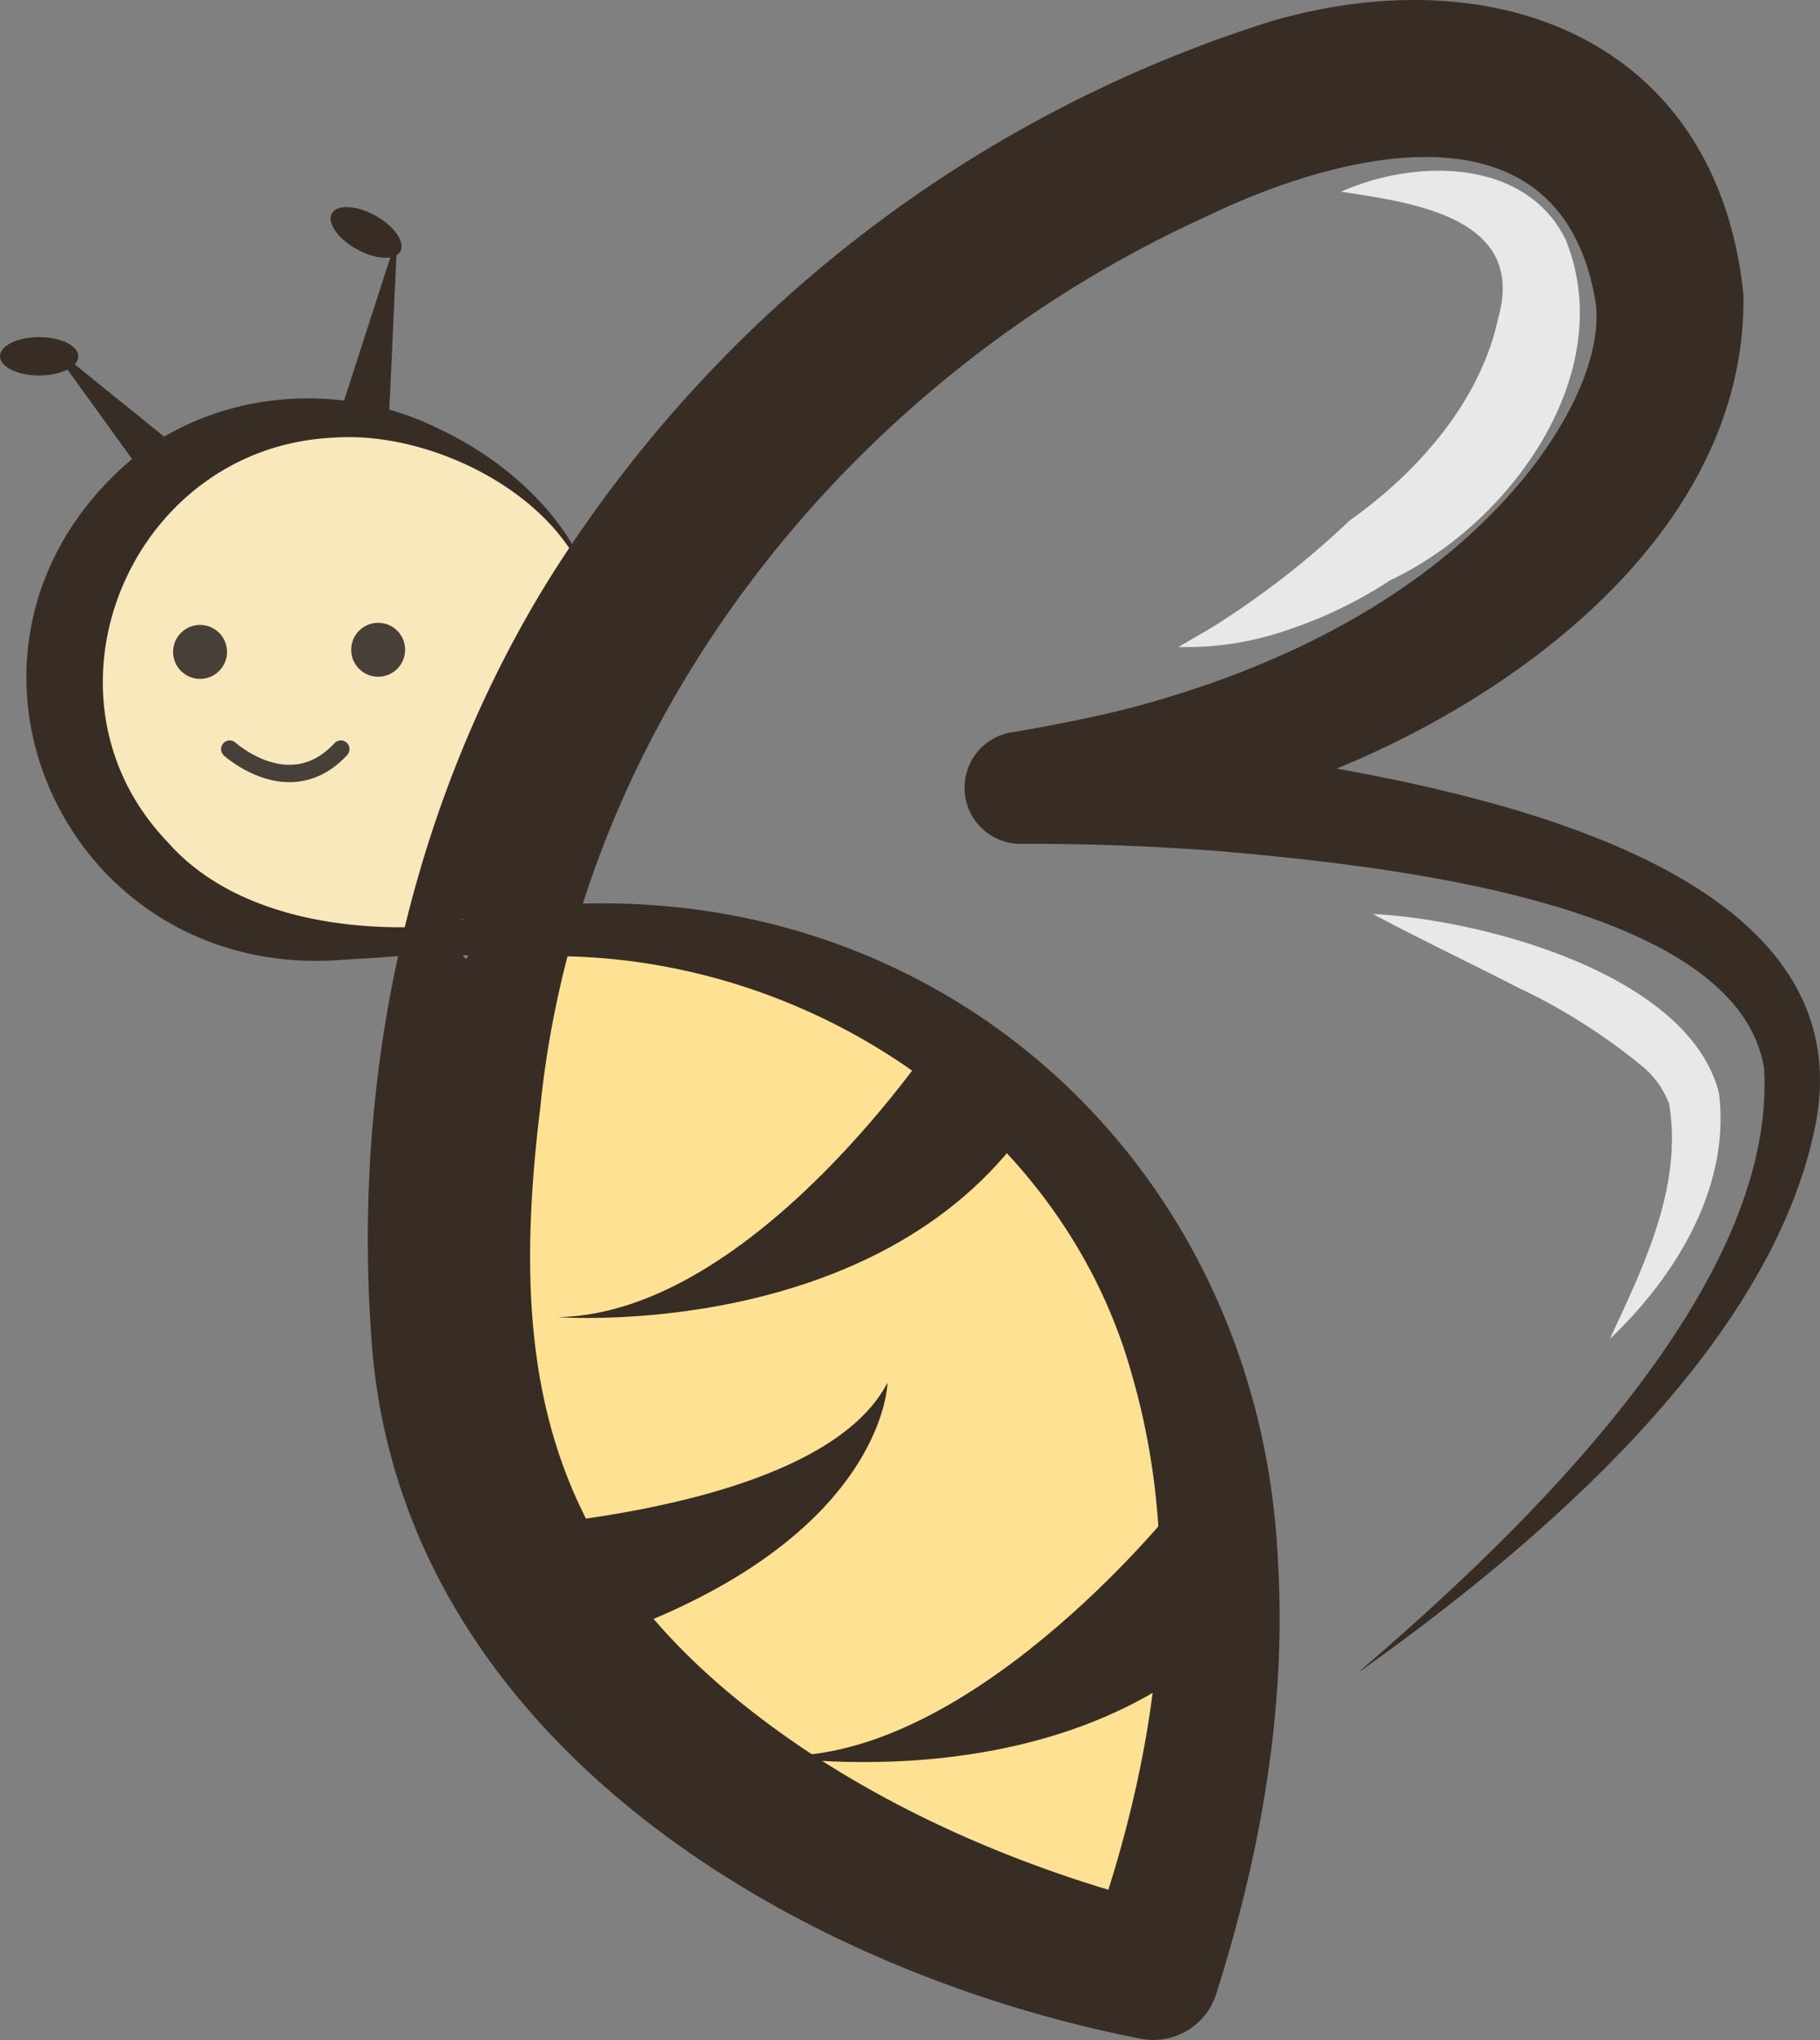
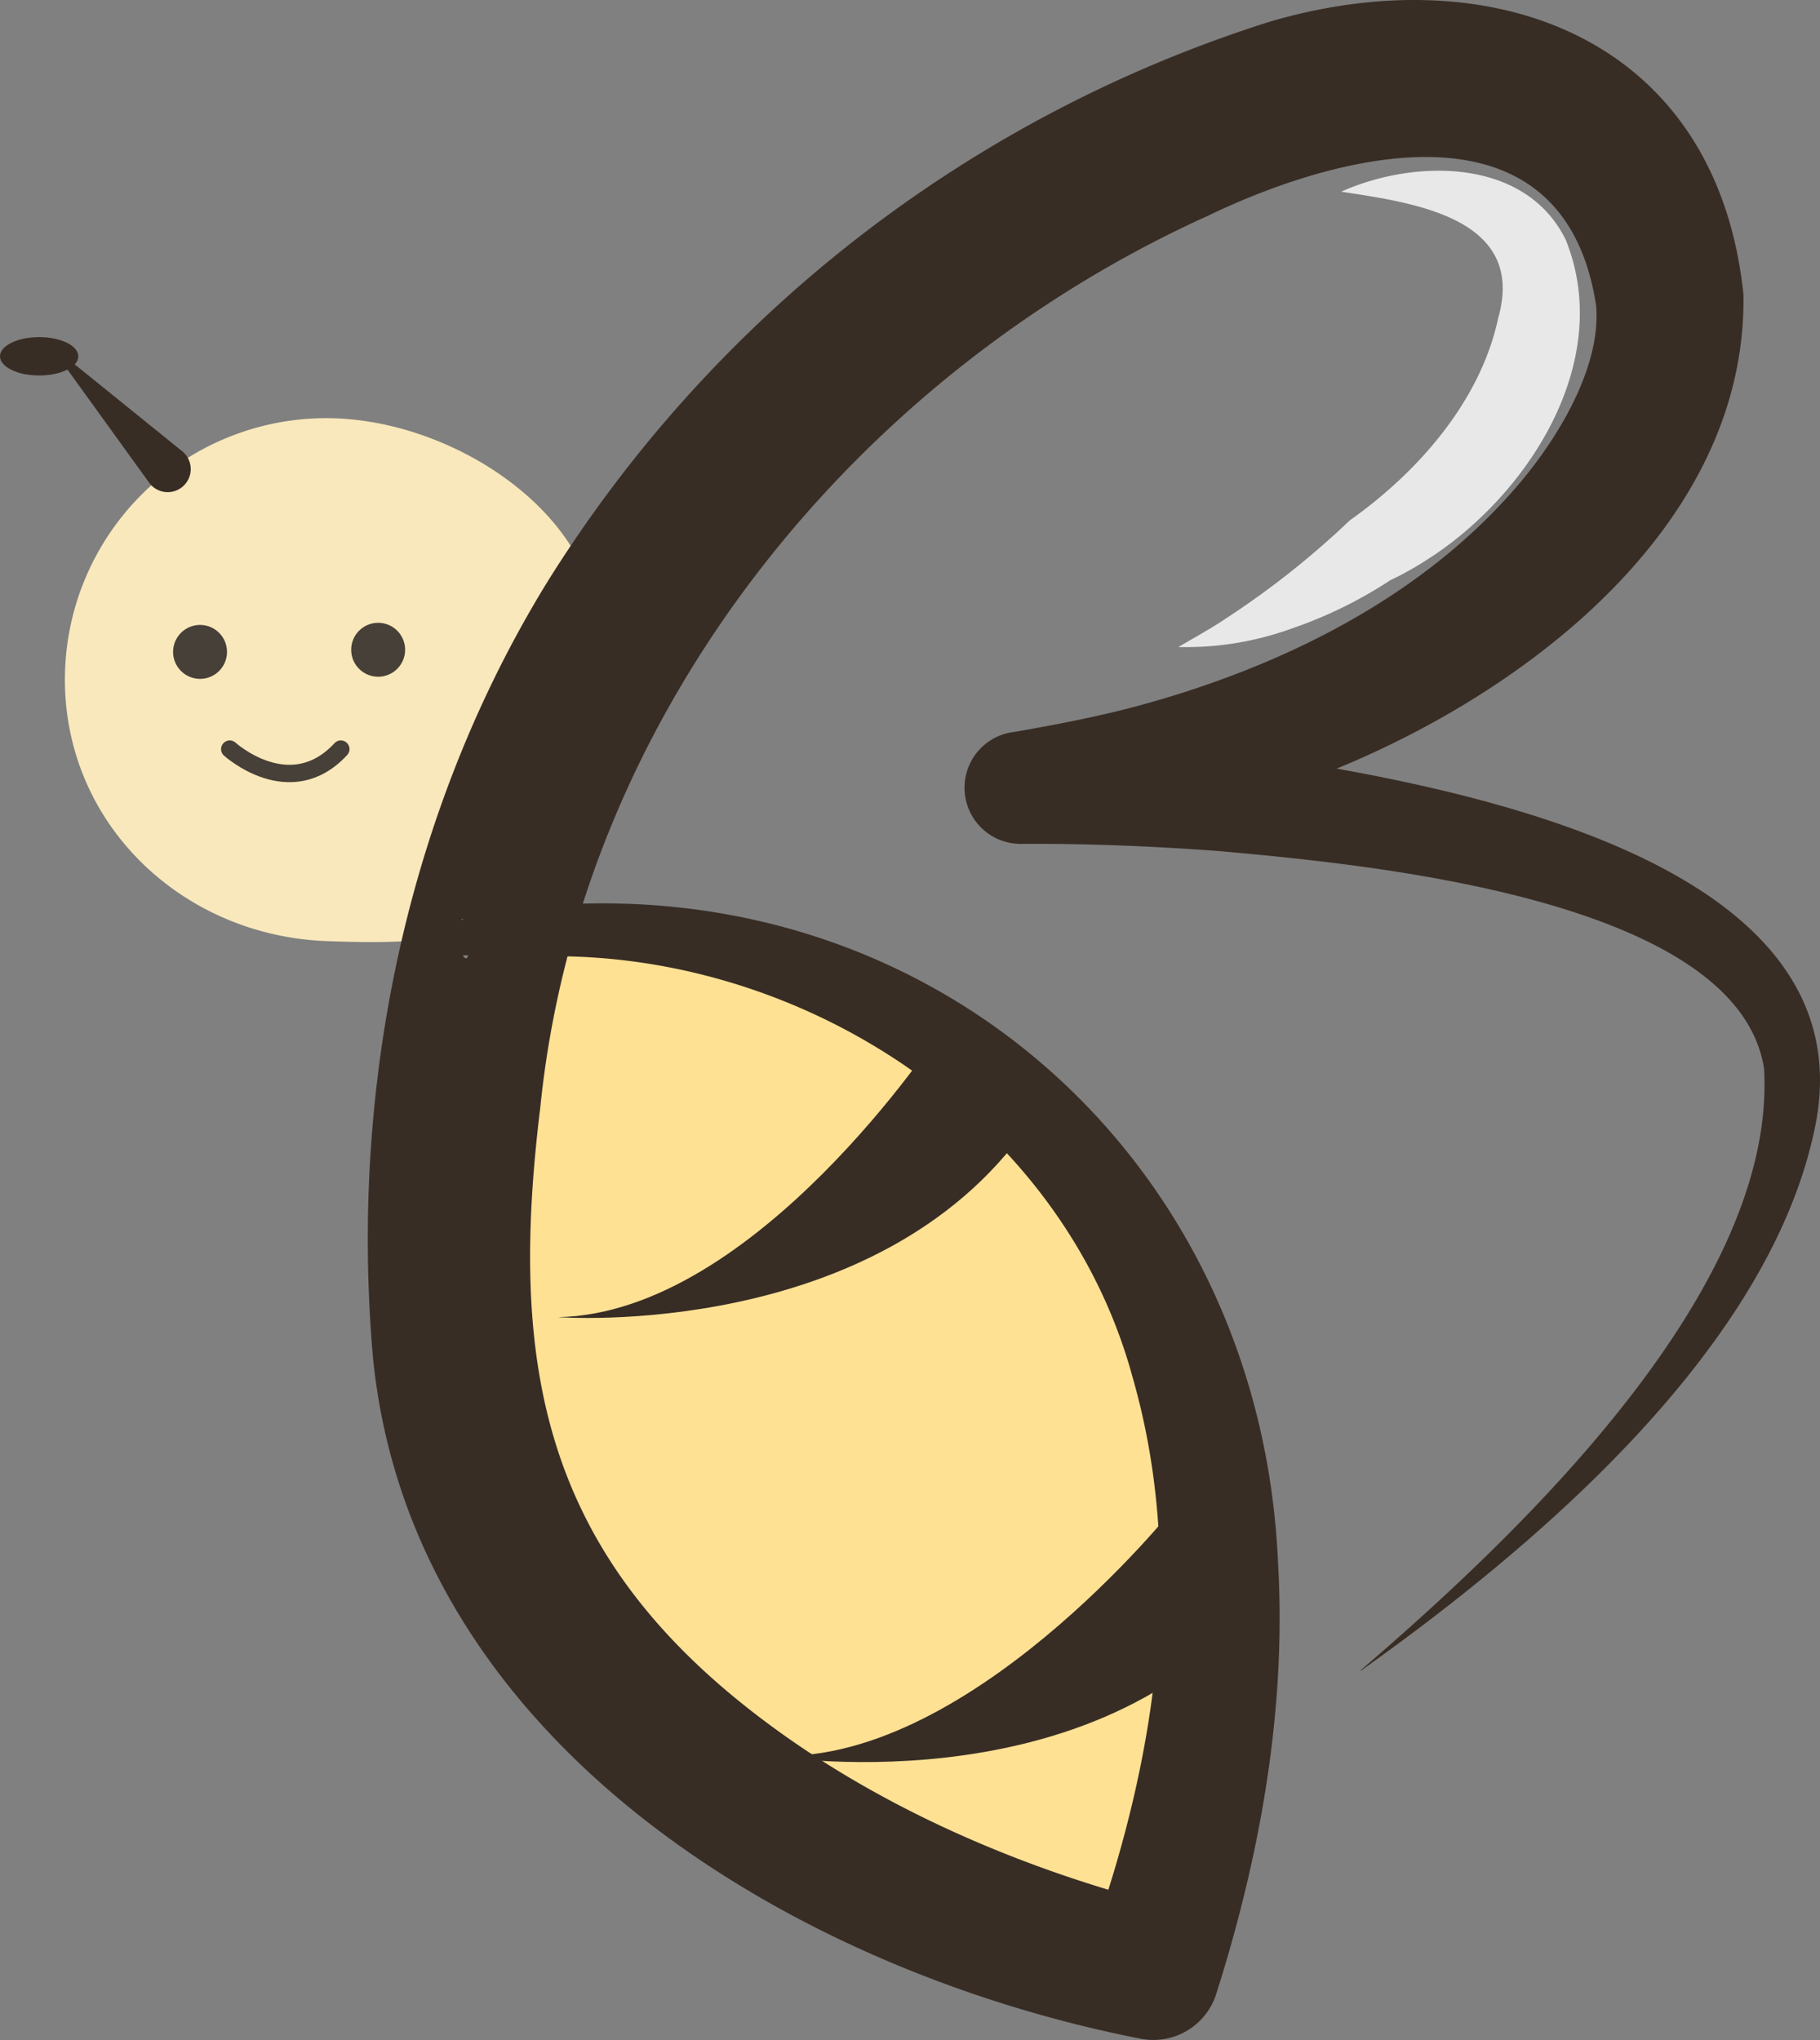
<svg xmlns="http://www.w3.org/2000/svg" width="119.454" height="133.883" viewBox="0 0 119.454 133.883">
  <rect x="0" y="0" width="119.454" height="133.883" fill="#808080" stroke="none" />
  <defs>
    <linearGradient id="linear-gradient" x1="19.743" y1="0.317" x2="19.348" y2="1.486" gradientUnits="objectBoundingBox">
      <stop offset="0" stop-color="#fff" />
      <stop offset="0.07" stop-color="#fff9ec" />
      <stop offset="0.21" stop-color="#fff0cc" />
      <stop offset="0.36" stop-color="#ffe9b3" />
      <stop offset="0.52" stop-color="#ffe4a2" />
      <stop offset="0.69" stop-color="#ffe197" />
      <stop offset="0.88" stop-color="#ffe194" />
    </linearGradient>
  </defs>
  <g id="그룹_15" data-name="그룹 15" transform="translate(-589.42 -405)">
    <g id="그룹_13" data-name="그룹 13" transform="translate(351 404.984)">
      <g id="그룹_9" data-name="그룹 9">
        <path id="패스_88" data-name="패스 88" d="M277,44.62c-5.46,15-2.88,17.7-17.16,17.16-9.47-.36-17.16-7.68-17.16-17.16a17.156,17.156,0,0,1,17.16-17.16C269.32,27.46,280.25,35.72,277,44.62Z" fill="#f9e8bb" />
-         <path id="패스_89" data-name="패스 89" d="M277,44.62c-1.65,4.32-2.5,8.79-4.14,13.13a7.394,7.394,0,0,1-2.08,2.95c-2.89,2.21-6.95,2.08-10.36,2.34-17.85,1.03-27.31-20.01-14.04-32.28,5.62-5.15,14.27-5.93,20.92-2.56,6.01,2.8,12.3,9.36,9.7,16.42h0Zm0,0c3.17-9.47-8.55-16.49-16.7-15.88-13.33.62-20.13,16.94-10.85,26.57,4.17,4.73,11.54,5.93,17.7,5.47,5.01-.16,6.17-5.79,7.58-9.68q1.1-3.255,2.26-6.49h0Z" fill="#382d25" />
      </g>
      <circle id="타원_5" data-name="타원 5" cx="1.77" cy="1.77" r="1.77" transform="translate(249.78 41.03)" fill="#464038" />
      <circle id="타원_6" data-name="타원 6" cx="1.77" cy="1.77" r="1.77" transform="translate(261.47 40.89)" fill="#464038" />
      <path id="패스_90" data-name="패스 90" d="M253.5,49.18s3.96,3.6,7.29,0" fill="none" stroke="#464038" stroke-linecap="round" stroke-linejoin="round" stroke-width="1.14" />
      <path id="패스_91" data-name="패스 91" d="M248.22,31.71l-6.63-9.18,8.8,7.11a1.511,1.511,0,1,1-2.18,2.06h0Z" fill="#382d25" />
      <ellipse id="타원_7" data-name="타원 7" cx="2.57" cy="1.26" rx="2.57" ry="1.26" transform="translate(238.42 22.14)" fill="#382d25" />
-       <ellipse id="타원_8" data-name="타원 8" cx="1.26" cy="2.57" rx="1.26" ry="2.57" transform="translate(259.588 15.124) rotate(-60.95)" fill="#382d25" />
-       <path id="패스_92" data-name="패스 92" d="M261.02,26.25l3.48-10.77-.52,11.31a1.511,1.511,0,1,1-2.95-.54h0Z" fill="#382d25" />
    </g>
    <g id="그룹_14" data-name="그룹 14" transform="translate(351 404.984)">
      <path id="패스_93" data-name="패스 93" d="M272.9,59.76s61.64,4.47,40.98,69.67c0,0-63.52-17.56-40.98-69.67Z" fill="url(#linear-gradient)" />
      <path id="패스_94" data-name="패스 94" d="M272.9,59.76s59.93,6.54,40.98,69.67c0,0-68.28-20.58-40.98-69.67Z" fill="none" />
      <path id="패스_95" data-name="패스 95" d="M327.72,109.64c10.38-8.91,27.35-24.99,26.48-39.51-1.79-11.2-26.34-13.4-35.67-14.25-4.35-.33-8.81-.51-13.09-.48a3.686,3.686,0,0,1-.43-7.35c2.58-.45,5.14-.94,7.66-1.59,9.68-2.56,19.25-7.23,25.67-14.95,2.6-3.14,5.16-7.6,4.84-11.42-2.06-13.64-16.28-10.34-25.46-5.92-23.29,10.53-41.25,32.81-43.84,58.54-2,16.34-.05,28.58,13.52,39.33,7.87,6.25,17.69,10.54,27.47,13.03L309.82,128c4.41-12.09,6.5-25.21,2.93-37.62-4.56-16.76-21.54-27.95-38.75-27.6-1.57.04-3.47-.03-5.04-.07h-.26s-.03,0,.08-.03c.7,1.29.5-3.15-.18-2.2h-.07a1.844,1.844,0,0,0,.34.04c1.26.08,4.06.28,5.32.33h.08l-.03.01c-.47.32.33.91.07.64-.69-.11-1.51-.18-2.14-.26.72-.14,1.41-.31,2.14-.4h.09c-.25-.28.59.32.1.66-.57.17-.78.19-1.28.32a44.46,44.46,0,0,1-4.87.92c-.71.95-.91-3.51-.19-2.22a39.646,39.646,0,0,1,5.7-1.04c26.16-2.23,47.29,16.98,48.44,43.05.57,9.73-1.19,19.32-4.05,28.34a4.336,4.336,0,0,1-5.05,2.93c-22.77-4.49-47.86-19.5-50.31-44.78-1.51-17.52,2.14-35.58,11.36-50.66A86.643,86.643,0,0,1,321.79,1.43c14.74-4.32,29.32,1.15,31.06,17.92.25,16.18-16.38,27.7-30,32.35a77.4,77.4,0,0,1-16.86,3.69l-.43-7.35c4.67.24,9.14.69,13.68,1.3,12.64,1.9,41.58,6.41,38.39,24.23-2.75,14.68-18.25,27.82-29.9,36.1h0Z" fill="#382d25" />
      <path id="패스_96" data-name="패스 96" d="M326.44,12.6c4.74-2.13,12.05-2.29,14.74,3.14,3.25,8.05-2.54,16.87-9.16,21.05a21.379,21.379,0,0,1-2.35,1.31l.4-.27a28.765,28.765,0,0,1-6.88,3.44,20.365,20.365,0,0,1-7.43,1.21c1.09-.64,2.14-1.21,3.13-1.88a56.4,56.4,0,0,0,8.12-6.43c4.48-3.17,8.58-7.83,9.74-13.27,1.87-6.57-5.48-7.57-10.29-8.3h0Z" fill="#e8e8e8" />
-       <path id="패스_97" data-name="패스 97" d="M328.54,60c7.07.36,20.72,3.9,22.7,11.75.79,6.2-2.91,12.12-7.16,16.14,2.3-4.93,4.78-10.07,3.89-15.43a5.918,5.918,0,0,0-1.67-2.39,39.3,39.3,0,0,0-8.35-5.29c-3.07-1.58-6.23-3.08-9.41-4.77h0Z" fill="#e8e8e8" />
      <path id="패스_98" data-name="패스 98" d="M300.1,67.75s-12.05,18.46-25.05,18.71c0,0,20.92,1.59,30.83-12.54Z" fill="#382d25" />
-       <path id="패스_99" data-name="패스 99" d="M269.76,100.38s22.38-.84,26.91-9.62c0,0-.13,11.05-20.65,17.43Z" fill="#382d25" />
      <path id="패스_100" data-name="패스 100" d="M315.49,98.96s-13.74,17.24-26.71,16.26c0,0,20.67,3.56,31.88-9.56l-5.17-6.69Z" fill="#382d25" />
    </g>
  </g>
</svg>